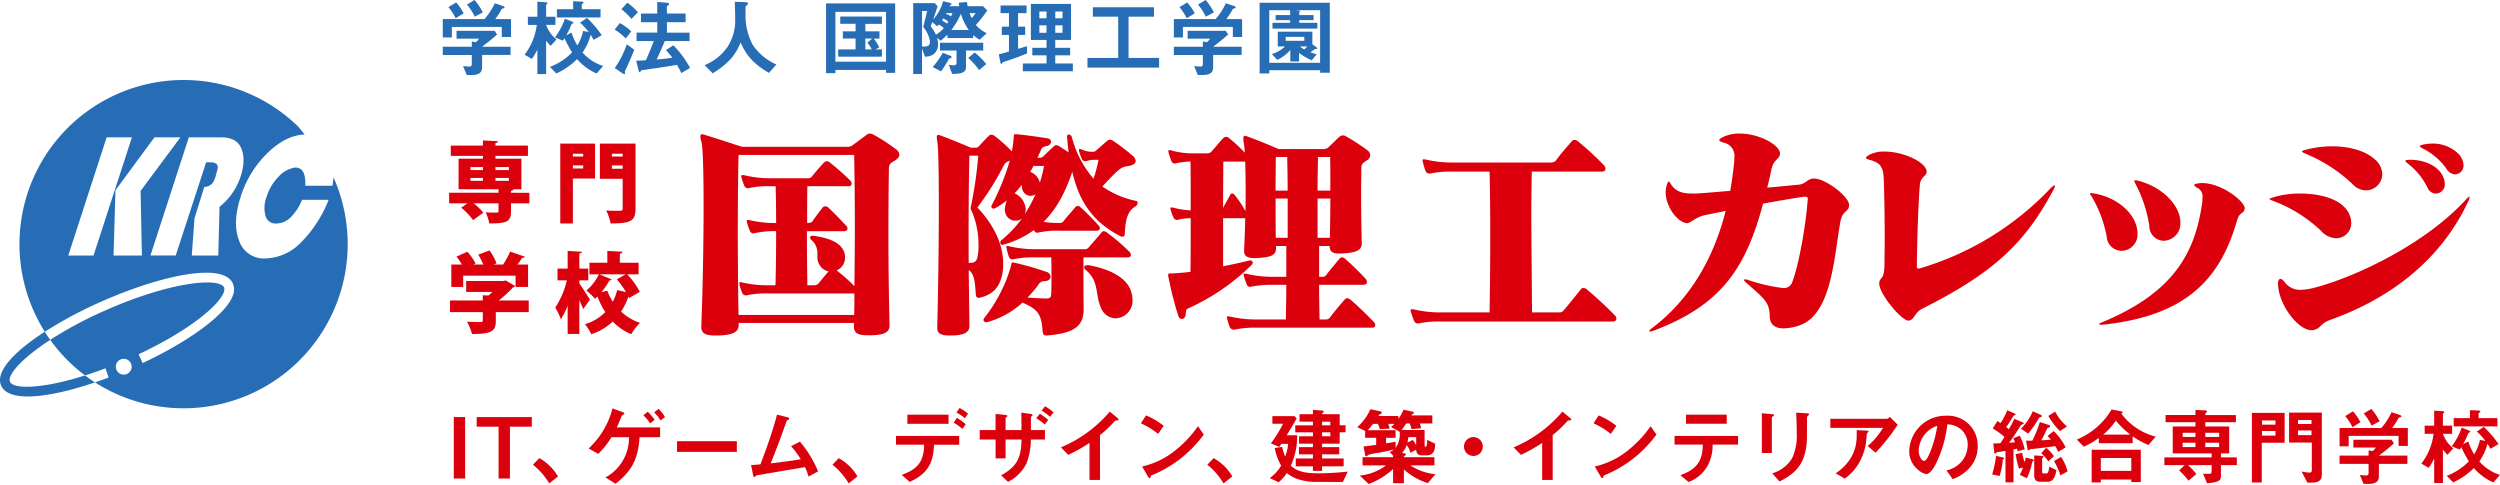
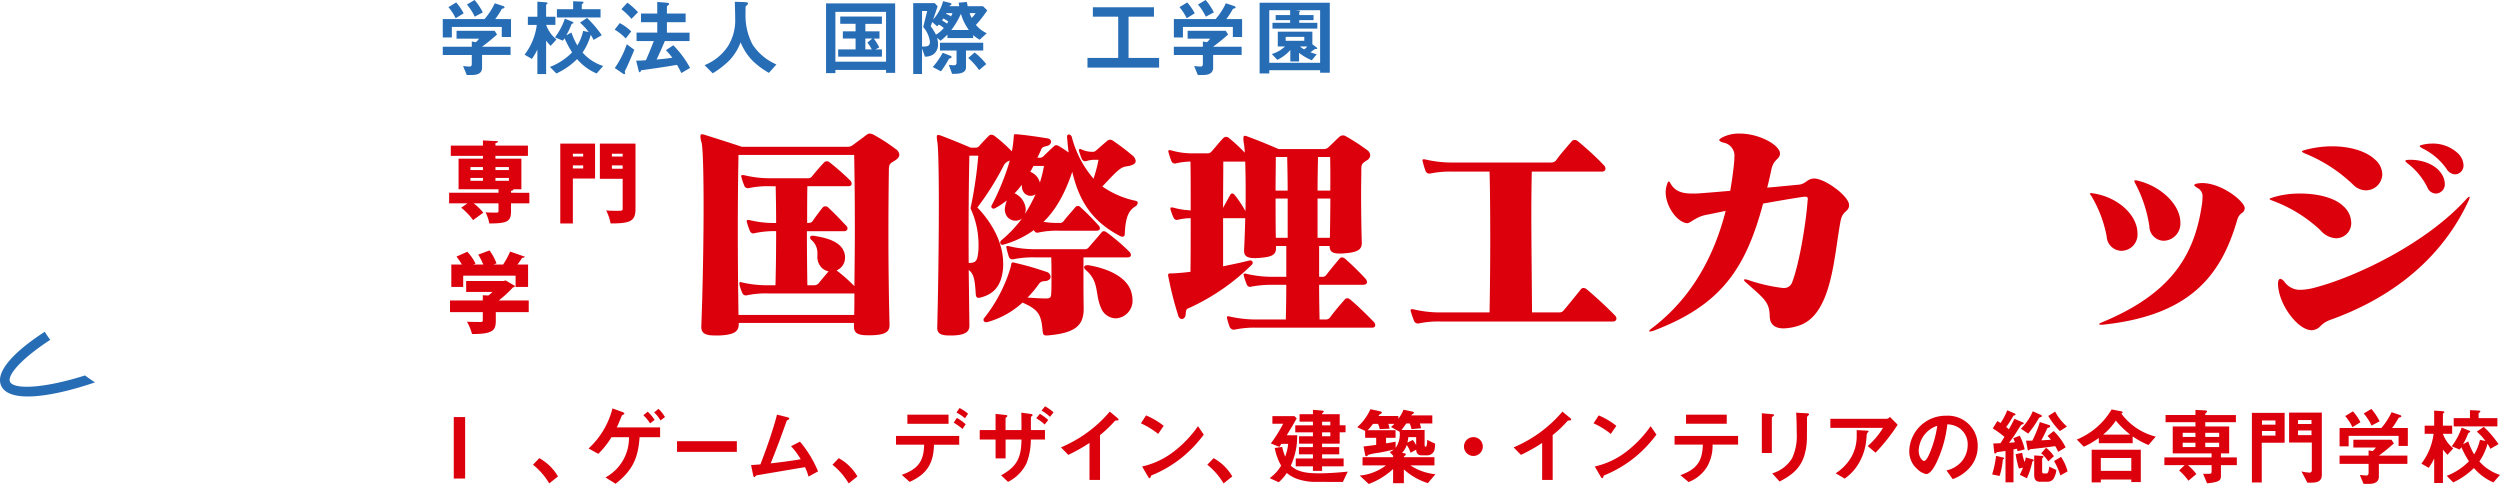
<svg xmlns="http://www.w3.org/2000/svg" width="500" height="97" viewBox="0 0 500 97">
  <defs>
    <clipPath id="clip-path">
      <rect id="長方形_3083" data-name="長方形 3083" width="500" height="97" transform="translate(240 60)" fill="none" />
    </clipPath>
  </defs>
  <g id="マスクグループ_18" data-name="マスクグループ 18" transform="translate(-240 -60)" clip-path="url(#clip-path)">
    <g id="グループ_9235" data-name="グループ 9235" transform="translate(105.762 -768.106)">
      <g id="グループ_9232" data-name="グループ 9232" transform="translate(134.238 844.11)">
        <g id="グループ_9230" data-name="グループ 9230" transform="translate(89.829 10.702)">
          <g id="グループ_9228" data-name="グループ 9228" transform="translate(50.25)">
            <path id="パス_15221" data-name="パス 15221" d="M256.342,849.35c-1.051.638-1.233.729-1.233,2.007-.045,3.331-.091,7.85-.091,12.6,0,6.251.091,13,.227,18.252v.091c0,1.506-1.186,1.917-3.513,2.008h-.867c-1.689,0-2.738-.273-2.738-1.733v-.731H225.084v.275c0,1.551-1.1,2.1-3.88,2.235h-.82c-1.689,0-2.784-.273-2.784-1.687v-.182c.273-6.982.456-16.474.456-24.049,0-6.526-.138-11.682-.411-12.686a4.18,4.18,0,0,1-.229-1.233c0-.318.138-.409.32-.409a1.785,1.785,0,0,1,.593.136c3.24,1,7.393,2.373,7.393,2.373h21.036a1.7,1.7,0,0,0,1.051-.275c.593-.457,2.007-1.46,2.875-2.144a1.073,1.073,0,0,1,.593-.229,1.855,1.855,0,0,1,.775.229,35.786,35.786,0,0,1,4.427,2.875,1.482,1.482,0,0,1,.729,1.14C257.208,848.573,256.935,848.984,256.342,849.35Zm-8.169-1.1H225.036c-.182,9.584-.182,20.216,0,31.989h23.136c.045-1.324.045-2.92.045-4.289H231.151a18.746,18.746,0,0,0-4.426.365.772.772,0,0,1-.913-.411,10.967,10.967,0,0,1-.593-1.735v-.229c0-.182.045-.273.182-.273a2.322,2.322,0,0,1,.411.091,22.049,22.049,0,0,0,5.339.547h1.278c.091-3.011.136-6.98.136-10.813a17.855,17.855,0,0,0-4.335.409c-.045,0-.136.047-.182.047a.784.784,0,0,1-.731-.5,12.734,12.734,0,0,1-.593-1.733.5.5,0,0,1-.045-.229c0-.182.091-.227.275-.227a1.568,1.568,0,0,1,.409.045,20.454,20.454,0,0,0,5.2.547c0-2.875-.045-5.339-.091-7.346h-.913a18.861,18.861,0,0,0-4.426.364.771.771,0,0,1-.913-.409,12.849,12.849,0,0,1-.593-1.735.5.5,0,0,1-.045-.229c0-.182.091-.228.273-.228a1.575,1.575,0,0,1,.411.046,21.355,21.355,0,0,0,5.293.593h7.3a.973.973,0,0,0,.867-.365c.775-.957,1.642-1.962,2.464-2.828a.766.766,0,0,1,1.049,0,48.657,48.657,0,0,1,4.153,3.649.905.905,0,0,1,.273.64c0,.273-.182.5-.684.5h-8.168c-.047,1.962-.047,4.426-.047,7.346.594,0,.913-.091,1.051-.32.593-.867,1.415-1.962,2.1-2.828a.778.778,0,0,1,1,0c1.095,1,2.373,2.326,3.651,3.695a.793.793,0,0,1,.273.547c0,.32-.273.549-.684.549h-7.439c0,3.878.045,7.848.093,10.813h1.322a1.168,1.168,0,0,0,.913-.365c.547-.684,1.278-1.551,2.009-2.417a2.584,2.584,0,0,1-1.689-1.1,2.958,2.958,0,0,1-.547-1.917v-.5a3.4,3.4,0,0,0-1.233-2.784.631.631,0,0,1-.227-.456c0-.182.136-.365.456-.365h.136c2.875.411,5.7,1.233,6.3,3.56a2.537,2.537,0,0,1,.091.822,2.728,2.728,0,0,1-1.687,2.555,32.661,32.661,0,0,1,3.558,3.149c.045-3.651.093-7.348.093-11.044C248.311,858.339,248.263,853.183,248.172,848.253Z" transform="translate(-217.416 -843.964)" fill="#dc000c" />
            <path id="パス_15222" data-name="パス 15222" d="M285.232,858.465c-1.324.822-2.007,2.053-2.146,5.613-.045.32-.182.456-.456.456a1.1,1.1,0,0,1-.593-.183c-5.429-2.875-8.077-6.89-9.446-12.776-1,2.875-2.6,6.935-5.749,9.993a17.267,17.267,0,0,0,2.966.227h.229a.935.935,0,0,0,.82-.365c.594-.822,1.644-1.916,2.373-2.829a.659.659,0,0,1,.958,0,47.943,47.943,0,0,1,3.7,3.742.729.729,0,0,1,.229.5c0,.275-.229.5-.64.5h-7.666a16.847,16.847,0,0,0-3.969.365c-.091,0-.136.045-.229.045a.411.411,0,0,1-.227-.045.726.726,0,0,1-.456-.5,19.036,19.036,0,0,1-6.115,2.92c-.045,0-.136.047-.182.047a.458.458,0,0,1-.456-.458.638.638,0,0,1,.227-.456,24.154,24.154,0,0,0,4.107-4.335,2.132,2.132,0,0,1-1.278.411,2.064,2.064,0,0,1-1.916-1.233,2.877,2.877,0,0,1-.227-1,7.1,7.1,0,0,1,.411-1.824,14.871,14.871,0,0,1-2.42,1.6.41.41,0,0,1-.227.045.421.421,0,0,1-.456-.411.274.274,0,0,1,.045-.182,49.127,49.127,0,0,0,3.651-8.99,1.972,1.972,0,0,0-1.142.822,55.675,55.675,0,0,1-5.339,8.533c3.331,3.513,5.157,7.437,5.157,11.224v.547c-.227,4.609-2.647,5.751-4.564,6.253a1.128,1.128,0,0,1-.364.046c-.365,0-.5-.229-.549-.685-.182-2.875-.364-4.106-1.415-4.882.047,3.833.093,7.575.138,11.088v.093c0,1.322-1.1,1.824-3.24,1.915H248c-1.46,0-2.418-.273-2.418-1.506V882.7c.184-7.073.32-16.837.32-24.641,0-6.069-.091-10.952-.274-12.321a6.946,6.946,0,0,1-.136-1.095c0-.32.091-.456.275-.456a1.585,1.585,0,0,1,.547.136c2.691,1,5.977,2.418,5.977,2.418h.913a.938.938,0,0,0,.867-.456c.5-.547,1.187-1.277,1.78-1.871a.789.789,0,0,1,.547-.273,1.2,1.2,0,0,1,.684.273,30.888,30.888,0,0,1,3.424,3.058,21.676,21.676,0,0,0,.364-2.738c.045-.593,0-.684.32-.684h.274c2.007.182,4.151.5,6.16.82.5.091.729.365.729.685a.946.946,0,0,1-.775.822c-.731.182-1.005.273-1.187.684-.227.547-.5,1.095-.776,1.689h.411a1.027,1.027,0,0,0,.776-.274c.593-.593,1.46-1.415,2.1-2.008a.726.726,0,0,1,.456-.229,1.206,1.206,0,0,1,.64.229c.593.364,1.231.775,1.871,1.231-.138-1-.229-2.008-.32-3.057v-.091c0-.32.182-.456.365-.456a.717.717,0,0,1,.593.547,20.74,20.74,0,0,0,4.335,8.3,28.855,28.855,0,0,0,1-3.786h-1a5.868,5.868,0,0,0-1.46.273.739.739,0,0,1-.867-.411,14.69,14.69,0,0,1-.547-1.506.8.8,0,0,1-.045-.274q0-.409.547-.136a4.873,4.873,0,0,0,1.962.456h.32c.318,0,.456-.136.729-.365.594-.5,1.278-1.14,2.1-1.824a.942.942,0,0,1,.547-.229,1.2,1.2,0,0,1,.638.229A42.3,42.3,0,0,1,284.5,848.2a1.73,1.73,0,0,1,.776,1.187c0,.5-.5.867-1.6,1.049-1.278.184-1.6.32-5.066,4.062a17.927,17.927,0,0,0,6.708,2.875.433.433,0,0,1,.365.411A.932.932,0,0,1,285.232,858.465Zm-32.993.411a84.143,84.143,0,0,0,1.553-10.541h-1.78c-.138,5.795-.184,13.643-.138,21.447,1.142.045,1.553-.32,1.735-1.095a10.25,10.25,0,0,0,.229-2.418A17.177,17.177,0,0,0,252.239,858.876Zm31.349,9.811h-8.761v2.6c0,2.327,0,5.157.045,7.439v.182c0,3.1-1.324,4.837-6.8,5.338a3.491,3.491,0,0,1-.64.045c-.638,0-.684-.227-.775-.911-.275-3.286-.822-4.244-4.017-5.658a17.319,17.319,0,0,1-7.119,3.924h-.136c-.32,0-.547-.182-.547-.456a.439.439,0,0,1,.091-.32,29.966,29.966,0,0,0,5.293-10.084c.227-.822.136-1.095.456-1.095a1.038,1.038,0,0,1,.32.046,61.273,61.273,0,0,1,6.388,1.826,1.081,1.081,0,0,1,.867,1c0,.411-.365.82-1.186.867a1.344,1.344,0,0,0-1.233.684,22.012,22.012,0,0,1-2.191,2.6c1.324.091,2.647.182,3.742.182.913,0,.958-.32,1-1.142.045-.866.045-1.915.045-2.92,0-1.413,0-2.875-.045-4.151h-3.011a20.057,20.057,0,0,0-4.564.365.719.719,0,0,1-.867-.413,14.269,14.269,0,0,1-.5-1.778.9.9,0,0,1-.045-.32c0-.091.045-.136.184-.136a1.281,1.281,0,0,1,.364.045,22.5,22.5,0,0,0,5.431.593h9.582a.964.964,0,0,0,.958-.411c.822-.958,1.689-1.916,2.509-2.92a.626.626,0,0,1,.456-.273,1.092,1.092,0,0,1,.64.273A39.968,39.968,0,0,1,284,867.546a.959.959,0,0,1,.32.64C284.319,868.458,284.136,868.688,283.588,868.688Zm-19.347-12.321a1.706,1.706,0,0,1-1.553-1.051,2.116,2.116,0,0,1-.182-.866v-.275c-.456.547-.913,1.14-1.46,1.689a3.792,3.792,0,0,1,2.235,3.1,3,3,0,0,1-.182,1.049,27.941,27.941,0,0,0,2.146-3.969A1.641,1.641,0,0,1,264.242,856.367Zm.593-5.979c-.229.411-.411.776-.64,1.187a3.116,3.116,0,0,1,1.917,2.144,25.207,25.207,0,0,0,.822-3.331Zm16.427,30.482a3.259,3.259,0,0,1-2.966-2.189c-1.186-2.784-.273-5.157-3.011-7.484a.706.706,0,0,1-.32-.547c0-.229.229-.411.638-.411h.229c4.426.775,7.8,2.6,8.579,5.429a6.055,6.055,0,0,1,.227,1.46A3.521,3.521,0,0,1,281.261,880.87Z" transform="translate(-198.214 -843.908)" fill="#dc000c" />
            <path id="パス_15223" data-name="パス 15223" d="M313.709,882.644H290.847a19.278,19.278,0,0,0-4.473.365.954.954,0,0,1-1.049-.411,11.133,11.133,0,0,1-.547-1.733.9.9,0,0,1-.045-.32c0-.136.045-.182.182-.182a1.139,1.139,0,0,1,.365.045,23.753,23.753,0,0,0,5.568.593h5.659c.045-2.191.091-4.564.091-6.937h-2.464a22.7,22.7,0,0,0-4.518.365.689.689,0,0,1-.913-.411,12.837,12.837,0,0,1-.593-1.735c-.091-.364-.045-.455.136-.455a1.406,1.406,0,0,1,.411.046,22.594,22.594,0,0,0,5.431.593H296.6v-6.161h-2.053v.411c0,1.369-.867,1.778-3.24,1.962a8.46,8.46,0,0,1-1.049.046c-1.324,0-2.1-.32-2.1-1.415v-.182c.091-1.871.184-4.108.229-6.389h-4.427v9.628c1.735-.364,3.56-.729,5.34-1.186h.091a.5.5,0,0,1,.5.456.631.631,0,0,1-.229.456,43.423,43.423,0,0,1-12.73,8.715c-.32.136-.411.411-.456,1.142-.045.638-.411.958-.776.958a.808.808,0,0,1-.684-.595,67.023,67.023,0,0,1-1.962-7.666,3.84,3.84,0,0,1-.093-.5c0-.318.184-.365.456-.365h.411c.958-.045,2.282-.136,3.606-.318.046-3.606.046-7.211.046-10.724a11.138,11.138,0,0,0-2.556.32.716.716,0,0,1-.866-.411,10.721,10.721,0,0,1-.594-1.6.687.687,0,0,1-.045-.274c0-.136.091-.182.229-.182a1.586,1.586,0,0,1,.411.045,13.088,13.088,0,0,0,2.92.5,2.048,2.048,0,0,0,.5.045v-2.966c0-2.373,0-4.655-.046-6.8a13.851,13.851,0,0,0-2.922.365.716.716,0,0,1-.866-.411,13.361,13.361,0,0,1-.593-1.78c-.093-.364-.047-.456.136-.456a1.375,1.375,0,0,1,.411.047,15.077,15.077,0,0,0,4.2.593h2.967a1.091,1.091,0,0,0,.958-.456c.684-.731,1.46-1.78,2.282-2.6a.8.8,0,0,1,1.14,0,30.735,30.735,0,0,1,3.149,2.922,13.69,13.69,0,0,0-.184-1.871,4.716,4.716,0,0,1-.091-1.005c0-.364.091-.5.274-.5a1.692,1.692,0,0,1,.409.091c3.058,1.1,6.344,2.556,6.344,2.556h8.99a1.305,1.305,0,0,0,1-.365c1-.913,1.506-1.506,2.327-2.191a1.026,1.026,0,0,1,1.14,0,40.471,40.471,0,0,1,4.289,2.784,1.332,1.332,0,0,1,.594,1.051,1.212,1.212,0,0,1-.64.958c-.822.547-1.14.729-1.14,1.642,0,1.415-.045,3.149-.045,5.02,0,3.193.045,6.8.136,9.855v.093c0,1.369-1.049,1.826-3.422,2.008a8.139,8.139,0,0,1-1,.045c-1.415,0-2.009-.365-2.009-1.506h-2.1v6.161h.547a.931.931,0,0,0,.913-.411c.684-.913,1.689-2.1,2.6-3.195a.634.634,0,0,1,.5-.273,1.081,1.081,0,0,1,.593.227,56.55,56.55,0,0,1,4.151,4.062,1.133,1.133,0,0,1,.275.638c0,.273-.227.547-.776.547h-8.806c0,2.373.046,4.7.091,6.937h1.14a1.061,1.061,0,0,0,.96-.411c.82-1.14,1.869-2.373,2.92-3.56a.629.629,0,0,1,.5-.273.986.986,0,0,1,.638.273c1.415,1.187,3.057,2.784,4.7,4.473a.9.9,0,0,1,.275.638C314.394,882.417,314.211,882.644,313.709,882.644Zm-25.325-33.22H284c0,2.875-.047,6.024-.047,9.264.411-.776.958-1.734,1.46-2.647.138-.318.549-.318.822,0a22.909,22.909,0,0,1,2.191,3.286c.046-1.369.046-2.738.046-4.108C288.475,853.075,288.429,851.068,288.384,849.424Zm8.4-.913H294.5c0,2.054-.046,4.335-.046,6.708h2.418C296.871,852.892,296.824,850.611,296.779,848.511Zm.093,8.306h-2.418c0,2.6,0,5.293.046,7.848h2.373Zm8.533-3.606c0-1.642,0-3.195-.045-4.7h-2.42c-.045,2.146-.091,4.38-.091,6.708H305.4Zm-2.556,3.606v7.848h2.464c.047-2.509.093-5.2.093-7.848Z" transform="translate(-179.42 -843.811)" fill="#dc000c" />
            <path id="パス_15224" data-name="パス 15224" d="M342.192,881.047H307.92a19.287,19.287,0,0,0-4.471.364.826.826,0,0,1-.958-.409,16.4,16.4,0,0,1-.685-1.964.494.494,0,0,1-.045-.227c0-.182.091-.229.275-.229a1.531,1.531,0,0,1,.411.047,22.581,22.581,0,0,0,5.429.593h9.675c.091-5.248.136-10.177.136-14.557,0-5.568-.045-10.221-.136-13.6h-7.3a19.278,19.278,0,0,0-4.471.364.889.889,0,0,1-1-.411,16.747,16.747,0,0,1-.594-1.962.675.675,0,0,1-.045-.273c0-.138.093-.184.229-.184a1.584,1.584,0,0,1,.411.045,22.492,22.492,0,0,0,5.429.595h19.668a1.249,1.249,0,0,0,.958-.411c.867-1.233,2.053-2.557,3.193-3.878a.732.732,0,0,1,.5-.229,1.087,1.087,0,0,1,.64.229,58.524,58.524,0,0,1,5.248,4.837,1.066,1.066,0,0,1,.32.684c0,.32-.229.594-.731.594h-14.01c-.045,2.28-.091,5.064-.091,8.3,0,5.522.091,12.275.136,19.85h5.386a1.059,1.059,0,0,0,.958-.411c1-1.186,2.373-2.875,3.422-4.2a.651.651,0,0,1,.547-.273,1.091,1.091,0,0,1,.64.273c1.642,1.369,4.015,3.56,5.613,5.2a.963.963,0,0,1,.318.638C342.921,880.773,342.693,881.047,342.192,881.047Z" transform="translate(-159.717 -843.445)" fill="#dc000c" />
            <path id="パス_15225" data-name="パス 15225" d="M368.34,861.58c-1.322,7.071-1.687,18.845-8.488,20.854a10.343,10.343,0,0,1-2.875.5c-1.642,0-2.737-.685-2.782-2.418-.047-2.875-1.1-3.515-4.793-6.8-.411-.366-.455-.593-.136-.593a2.37,2.37,0,0,1,.5.091,34.232,34.232,0,0,0,6.708,1.6c.138,0,.32.047.456.047a1.712,1.712,0,0,0,1.735-1.1c1.415-3.649,2.738-11.544,3.1-16.245,0-.182.047-.32.047-.411,0-.411-.138-.5-.5-.5a3.282,3.282,0,0,0-.594.046c-1.871.274-4.791.776-7.848,1.324-3.469,12.959-8.351,20.261-21.767,25.371a3.976,3.976,0,0,1-.867.229c-.091,0-.136-.046-.136-.091,0-.091.136-.32.547-.593,8.077-6.115,12.5-14.648,14.739-23.456-1.506.32-2.875.593-4.017.822-2.007.409-3.1,1.688-3.695,1.642-2.007-.182-4.289-3.377-4.289-6.206a4.846,4.846,0,0,1,.227-1.415c.274-.867.411-.958.776-.273.867,1.506,2.282,1.962,4.289,1.962.456,0,.958,0,1.506-.045,1.962-.138,4.015-.32,6.115-.5.318-1.869.593-3.74.776-5.657a7.721,7.721,0,0,0,.044-.958,2.656,2.656,0,0,0-2.144-3.013c-.547-.182-.867-.318-.867-.5s.229-.365.776-.638a7.39,7.39,0,0,1,3.331-.685c3.924,0,8.031,2.327,8.031,3.971v.136c-.136,1.142-1.278.958-1.735,3.149q-.341,1.71-.82,3.558c2.189-.182,4.333-.411,6.342-.593,1.369-.136,1.642-1.187,3.011-1.231,2.145-.047,7.028,3.513,7.028,5.337v.138C369.893,859.754,368.751,859.3,368.34,861.58Z" transform="translate(-140.33 -843.964)" fill="#dc000c" />
-             <path id="パス_15226" data-name="パス 15226" d="M393.259,853.907c-5.613,10.4-11.592,16.292-26.193,23.638-1.6.822-1.46,2.191-2.693,2.373h-.046c-1.415,0-5.84-5.339-5.84-7.439v-.136c.137-1.14,1-.547,1.049-3.468,0-1.551.045-3.286.045-5.2,0-3.742-.045-7.94-.184-12-.091-2.557-.729-3.331-2.737-3.88-.549-.136-.822-.273-.822-.455,0-.138.229-.32.593-.549a6.292,6.292,0,0,1,3.149-.684c3.833,0,8.4,2.191,8.4,4.062v.045c-.047.82-1.233.913-1.369,2.6-.32,3.7-.549,11.272-.595,16.154,0,.411.093.547.32.547a2.315,2.315,0,0,0,.411-.091,58.991,58.991,0,0,0,25.874-15.834c.455-.456.775-.731.913-.731C393.715,852.858,393.624,853.224,393.259,853.907Z" transform="translate(-122.722 -842.499)" fill="#dc000c" />
            <path id="パス_15227" data-name="パス 15227" d="M388.744,863.62a3.007,3.007,0,0,1-2.967-2.875,24.526,24.526,0,0,0-3.057-8.077c-.182-.229-.274-.365-.274-.456s.093-.136.229-.136c.091,0,.227.046.365.046,4.06.593,7.482,3.147,8.533,6.068a5.486,5.486,0,0,1,.365,1.964A3.245,3.245,0,0,1,388.744,863.62Zm23.134-6.16c-3.239,11.226-9.537,19.119-26.922,20.945h-.32c-.227,0-.366-.046-.366-.136,0-.046.138-.182.5-.32,13.826-5.7,18.436-13.279,19.987-23.136a10.453,10.453,0,0,0,.184-1.826,1.879,1.879,0,0,0-1.049-1.962c-.365-.227-.594-.411-.594-.547s.229-.273.64-.318a5.98,5.98,0,0,1,.913-.093c3.969,0,8.533,3.7,8.533,5.02v.091C413.2,856.319,412.382,855.77,411.879,857.459Zm-14.692,4.153a2.94,2.94,0,0,1-2.875-2.92,26.484,26.484,0,0,0-2.786-8.488,1.954,1.954,0,0,1-.227-.547c0-.093.045-.138.182-.138a1.693,1.693,0,0,1,.594.091c4.471,1.1,8.213,4.564,8.441,8.077v.274A3.43,3.43,0,0,1,397.187,861.612Z" transform="translate(-104.521 -840.164)" fill="#dc000c" />
            <path id="パス_15228" data-name="パス 15228" d="M417.093,864.094a4.372,4.372,0,0,1-3.148-1.6,28.183,28.183,0,0,0-9.63-5.931c-.365-.138-.547-.229-.547-.32s.275-.182.822-.366a18.315,18.315,0,0,1,5.293-.729c3.558,0,7.028.867,8.715,2.6a4.5,4.5,0,0,1,1.506,3.24A3.029,3.029,0,0,1,417.093,864.094Zm26.422-7.393c-6.069,12.959-17.2,19.987-27.516,23.683-2.191.775-1.917,1.734-3.422,2.053a1.275,1.275,0,0,1-.411.045c-2.693,0-6.571-5.064-6.708-9.172v-.184c0-.593.227-.911.456-.911s.547.227.866.638a3.8,3.8,0,0,0,3.24,1.551,12.088,12.088,0,0,0,3.013-.5c8.077-2.144,21.949-8.715,29.98-17.523.365-.411.593-.593.729-.593.046,0,.046.046.046.091A2.686,2.686,0,0,1,443.515,856.7Zm-20.443-2.191a3.665,3.665,0,0,1-2.647-1.186,30.259,30.259,0,0,0-9.628-6.206c-.365-.184-.547-.275-.547-.366,0-.136.273-.227.776-.365a21.244,21.244,0,0,1,5.248-.684c3.649,0,6.844,1,8.577,2.646a3.993,3.993,0,0,1,1.462,2.922A3.282,3.282,0,0,1,423.072,854.51Zm13.963.64a1.855,1.855,0,0,1-1.687-1.187,13.654,13.654,0,0,0-3.971-4.837c-.273-.227-.455-.411-.455-.5,0-.136.227-.184.684-.227h.32c2.464,0,5.064.957,6.251,2.828a3.79,3.79,0,0,1,.638,1.964A1.83,1.83,0,0,1,437.035,855.15Zm3.833-3.833a2.157,2.157,0,0,1-1.733-1.142,12.752,12.752,0,0,0-4.7-4.015c-.411-.229-.638-.365-.638-.5,0-.093.227-.184.593-.275a8.347,8.347,0,0,1,1.826-.227,7.372,7.372,0,0,1,5.293,2.008,3.533,3.533,0,0,1,1.049,2.282A1.762,1.762,0,0,1,440.868,851.317Z" transform="translate(-89.934 -843.148)" fill="#dc000c" />
          </g>
          <g id="グループ_9229" data-name="グループ 9229" transform="translate(0 1.383)">
            <path id="パス_15229" data-name="パス 15229" d="M203.619,855.252v2.115h-3.67v1.642c0,2.044-.874,2.376-4.333,2.376a8.813,8.813,0,0,0-.751-2.22c.785.054,1.922.054,2.2.054.28-.019.384-.071.384-.3v-1.554h-4.963a10.941,10.941,0,0,1,1.923,1.869l-2.044,1.485a12.537,12.537,0,0,0-2.376-2.481l1.258-.874h-3.67v-2.115h9.872v-.7h-7.986v-6.117h4.875v-.557h-6.43v-2.063h6.43v-1.031l3.023.157c-.017.194-.157.315-.524.386v.488h6.5v2.063h-6.5v.557h5.19v6.117h-1.573c-.035.158-.175.279-.507.332v.367Zm-11.779-5.137v.593h2.5v-.593Zm0,2.166v.578h2.5v-.578Zm7.69-2.166h-2.691v.593h2.691Zm0,2.743v-.578h-2.691v.578Z" transform="translate(-187.578 -844.785)" fill="#dc000c" />
            <path id="パス_15230" data-name="パス 15230" d="M207.731,845.158v6.991h-4.438v8.981h-2.518V845.158Zm-2.376,2.028h-2.061v.559h2.061Zm-2.061,2.954h2.061v-.613h-2.061Zm12.528-4.982v13c0,2.5-.96,2.971-4.98,2.971a9.774,9.774,0,0,0-.891-2.6c.751.071,1.661.071,2.255.071.891,0,1.048,0,1.048-.472V852.2h-4.561v-7.043Zm-2.568,2.028H211.1v.559h2.149Zm-2.149,3.006h2.149v-.665H211.1Z" transform="translate(-178.549 -844.53)" fill="#dc000c" />
            <path id="パス_15231" data-name="パス 15231" d="M203.426,867.859v2.324h-6.586v1.746c0,1.975-.682,2.639-4.754,2.639a10.284,10.284,0,0,0-1.014-2.464c.98.052,2.359.052,2.71.052s.455-.069.455-.313v-1.66h-6.554v-2.324h6.554V866.81l1.135.052c.28-.226.542-.472.8-.716h-5.259v-2.184h7.479l.4-.123,1.922,1.137a.75.75,0,0,1-.455.279,22,22,0,0,1-2.831,2.6ZM190.32,862.9v2.253h-2.376v-4.49h2.1a12.456,12.456,0,0,0-1.066-1.59l2.167-.962a10.106,10.106,0,0,1,1.642,2.359l-.419.192h1.975a15.08,15.08,0,0,0-1.014-1.975l2.253-.839a10.509,10.509,0,0,1,1.4,2.587l-.594.227h1.922a17.939,17.939,0,0,0,1.4-2.587l2.954,1.031a.574.574,0,0,1-.559.211,11.036,11.036,0,0,1-.945,1.346h2.134v4.49h-2.5V862.9Z" transform="translate(-187.508 -835.85)" fill="#dc000c" />
-             <path id="パス_15232" data-name="パス 15232" d="M205,864.409c.49.647,1.836,2.762,2.132,3.25l-1.362,1.871c-.192-.507-.472-1.153-.77-1.8v6.78h-2.341v-5.679a12.368,12.368,0,0,1-1.362,2.725,12.985,12.985,0,0,0-1.118-2.324,16.513,16.513,0,0,0,2.324-5.451h-1.871v-2.341h2.028v-3.531l2.848.158c-.017.175-.157.3-.507.349v3.025h1.783v2.341H205Zm9.577-1.817a14.783,14.783,0,0,1,2.516,3.5l-2.149,1.24c-.035-.086-.071-.192-.123-.3a13.351,13.351,0,0,1-1.485,3.006,10.513,10.513,0,0,0,3.809,2.253,10.7,10.7,0,0,0-1.765,2.272,11.062,11.062,0,0,1-3.7-2.535,11.445,11.445,0,0,1-4.281,2.535,11.41,11.41,0,0,0-1.275-2.009,9.5,9.5,0,0,0,4.07-2.412,16.305,16.305,0,0,1-1.573-3.111l-.488.436a12.028,12.028,0,0,0-1.73-1.642,9.6,9.6,0,0,0,2.5-3.233h-1.886v-2.324h3.582v-2.359l3.023.158c-.017.192-.157.315-.524.384v1.817h3.757v2.324Zm-3.111,1.014a.439.439,0,0,1-.455.192,13.836,13.836,0,0,1-1.608,2.376l1.189-.313a11.248,11.248,0,0,0,1.1,2.2,10.107,10.107,0,0,0,.872-2.324l1.765.384a19.66,19.66,0,0,0-1.834-2.533l1.765-1h-5.226Z" transform="translate(-178.961 -835.808)" fill="#dc000c" />
          </g>
        </g>
        <g id="グループ_9231" data-name="グループ 9231">
          <path id="パス_15233" data-name="パス 15233" d="M136.24,877.506a.917.917,0,0,1-.076-.379c0-1.507,2.85-4.569,8.116-8-.381-.531-.746-1.069-1.093-1.622-6.021,3.9-9.961,7.966-8.72,10.78v0c1.526,3.461,9.727,2.423,18.773-.657q-1.023-.659-1.994-1.389C142.71,878.946,136.916,879.039,136.24,877.506Z" transform="translate(-134.238 -817.157)" fill="#276db6" />
-           <path id="パス_15234" data-name="パス 15234" d="M199.355,857.053c-.047.554-.109,1.12-.189,1.694h-5.451c.108-2.242-.433-3.636-1.994-3.636a5.582,5.582,0,0,0-3.4,1.893,9.745,9.745,0,0,0-2.339,3.964,6,6,0,0,0-.214,3.835,2.084,2.084,0,0,0,2.124,1.514,4.255,4.255,0,0,0,2.991-1.332,10.322,10.322,0,0,0,2.188-3.414h5.313a24.909,24.909,0,0,1-5.615,8.607,10.243,10.243,0,0,1-7.068,3.116,5.175,5.175,0,0,1-5.206-3.54q-1.407-3.542.3-8.786a21,21,0,0,1,5.492-8.882c2.418-2.306,4.85-3.491,7.3-3.582l-1.224-1.516a32.83,32.83,0,0,0-50.742,40.969,83.981,83.981,0,0,1,11.5-6.118c11.512-5.072,24.182-7.913,26.115-3.525a3.218,3.218,0,0,1-.054,2.523c-1.43,3.683-8.54,8.936-17.994,13.383l-.8-1.76c9.817-4.619,15.937-9.6,16.992-12.324a1.388,1.388,0,0,0,.089-1.041c-.882-2-10.5-1.24-23.564,4.515A79.066,79.066,0,0,0,142.7,889.58a33.02,33.02,0,0,0,6.965,7.114q1.955-.619,4.091-1.425l.625,1.836c-.911.345-1.82.67-2.721.978a32.836,32.836,0,0,0,47.693-41.029ZM157.41,896.532a1.581,1.581,0,1,1,1.581-1.581A1.581,1.581,0,0,1,157.41,896.532Zm-6.043-23.827h-5.052l7.674-23.629h5.054Zm4,0,.391-13.052,7.792-10.578h5.192L160.78,859.79l.261,12.915Zm21.2-9.746-.254,9.746h-5.3l.552-7.464,1.95-6.245c2.08-.109,2.169-2,2.575-3.249q.546-1.68-1.3-1.679h-.9l-6.085,18.636h-5.054l7.674-23.629h6.487q2.961,0,3.929,2.043,1.076,2.284-.066,5.8A12.649,12.649,0,0,1,176.57,862.959Z" transform="translate(-132.661 -837.609)" fill="#276db6" />
        </g>
      </g>
      <g id="グループ_9233" data-name="グループ 9233" transform="translate(222.791 828.106)">
        <path id="パス_15235" data-name="パス 15235" d="M200.47,831.927v3.585h-1.851v-2.019h-9.982v2.1H186.82v-3.67h8.348a13.388,13.388,0,0,0,2.053-3.164l1.667.556c.118.035.286.152.286.286,0,.084-.086.135-.3.2-.185.05-.253.084-.3.185a14.209,14.209,0,0,1-1.263,1.935Zm-2.794,3.08a37.2,37.2,0,0,1-3,2.44h5.706v1.65H194.68v2.543c0,1.194-1.01,1.463-2,1.463h-1.061l-.741-1.785c.421.035.96.1,1.347.1.286,0,.4-.254.4-.505V839.1H186.82v-1.65h5.807v-1.043l.808.135a3.241,3.241,0,0,0,.638-.707h-4.495v-1.564H197.2Zm-8.18-6.413a10.181,10.181,0,0,1,1.5,2.172l-1.6.992a10.072,10.072,0,0,0-1.448-2.221Zm3.686-.488a12.255,12.255,0,0,1,1.649,2.476l-1.615.859a10.919,10.919,0,0,0-1.566-2.425Z" transform="translate(-186.82 -828.106)" fill="#276db6" />
        <path id="パス_15236" data-name="パス 15236" d="M201.753,837.177a13.424,13.424,0,0,1-.908-1.044v6.681h-1.751v-4.9a11.425,11.425,0,0,1-1.095,1.87l-1.463-.84a12.306,12.306,0,0,0,2.44-5.96h-1.783v-1.632h1.9v-3.013l1.65.116c.185.019.387.067.387.17s-.086.167-.153.217-.133.12-.133.168v2.341H202.7v1.632h-1.851a6.535,6.535,0,0,0,2.07,2.912Zm9.19,5.52a10.524,10.524,0,0,1-3.905-2.878A14.425,14.425,0,0,1,202.9,842.7l-1.3-1.313a12.261,12.261,0,0,0,4.444-2.912,19.889,19.889,0,0,1-1.516-2.826,5.191,5.191,0,0,1-.337.487l-1.581-.657a13.744,13.744,0,0,0,1.986-3.737l1.381.556c.168.067.337.152.337.27,0,.067-.084.118-.135.136-.219.066-.236.083-.354.386-.034.084-.152.37-.185.455a14.686,14.686,0,0,1-.775,1.532l1.044-.573a13.939,13.939,0,0,0,1.177,2.592,9.266,9.266,0,0,0,1.162-2.914l1.111.236a12.334,12.334,0,0,0-1.733-1.885l1.4-.943a21.365,21.365,0,0,1,2.945,3.451l-1.634.943a9.97,9.97,0,0,0-.571-1.01,11.637,11.637,0,0,1-1.634,3.535,9.264,9.264,0,0,0,4.124,2.693Zm-3-14.374c.152,0,.387.017.387.2,0,.067-.067.135-.168.2-.152.1-.185.151-.185.2v.926h3.754v1.65H203v-1.65h3.249v-1.6Z" transform="translate(-180.173 -828.003)" fill="#276db6" />
        <path id="パス_15237" data-name="パス 15237" d="M208.261,832.561a10.128,10.128,0,0,1,2.289,1.667l-1.095,1.413a10.638,10.638,0,0,0-2.221-1.767Zm1.4,4.241,1.5,1.1c-.354.908-1.347,3.213-1.684,3.872a1.467,1.467,0,0,0-.217.52.723.723,0,0,0,.034.151.989.989,0,0,1,.032.152.17.17,0,0,1-.152.185.78.78,0,0,1-.387-.185l-1.531-1.043A18.541,18.541,0,0,0,209.657,836.8Zm.118-8.313a13.207,13.207,0,0,1,2.12,1.9l-1.3,1.33a14.619,14.619,0,0,0-2.019-1.937Zm10.79,14.07c-.269-.556-.556-1.111-.859-1.632-.269.032-1.935.318-3.619.571-1.733.253-3.434.489-3.518.505s-.1.1-.135.2c-.051.135-.084.2-.185.2-.135,0-.2-.236-.236-.354l-.487-1.969c.64,0,1.3-.034,1.952-.084.556-1.263,1.078-2.541,1.581-3.838h-3.449v-1.684h4.141v-2.086H212.5v-1.733h3.25v-2.322l1.767.152c.219.017.606.049.606.268,0,.1-.052.135-.2.253-.185.151-.237.187-.237.253v1.4h3.739v1.733h-3.739v2.086h4.529v1.684h-4.948c-.522,1.246-1.061,2.474-1.65,3.686,1.044-.084,2.1-.2,3.148-.354a15.619,15.619,0,0,0-1.278-1.516l1.48-.977a20.09,20.09,0,0,1,3.35,4.529Z" transform="translate(-172.855 -827.948)" fill="#276db6" />
        <path id="パス_15238" data-name="パス 15238" d="M219.541,842.624l-1.632-1.632a10.144,10.144,0,0,0,4.678-3.788,9.754,9.754,0,0,0,1.447-5.554c0-1.111-.049-2.221-.067-3.335l1.549.052c.808.032,1.095.083,1.095.27a.549.549,0,0,1-.236.37c-.253.184-.269.268-.269.655v.994a12.431,12.431,0,0,0,1.43,6.261,10.949,10.949,0,0,0,4.747,3.939l-1.5,1.682a16.217,16.217,0,0,1-3.2-2.358,11.351,11.351,0,0,1-2.457-3.752,10.962,10.962,0,0,1-2.188,3.552A18,18,0,0,1,219.541,842.624Z" transform="translate(-165.552 -827.962)" fill="#276db6" />
        <path id="パス_15239" data-name="パス 15239" d="M232.338,828.507h13.82v13.9h-1.819v-.59H234.207v.64h-1.869Zm12,11.664v-9.965H234.207v9.965Zm-.824-2.457v1.447h-8.752v-1.447h3.484v-2.171H235.7v-1.45h2.543v-1.5h-3.065v-1.448h8.333V832.6H240.2v1.5h2.828v1.45h-1.145a9.56,9.56,0,0,1,1.095,1.765l-.758.406Zm-2.036,0a7.322,7.322,0,0,0-.876-1.364l.977-.807H240.2v2.171Z" transform="translate(-155.682 -827.832)" fill="#276db6" />
        <path id="パス_15240" data-name="パス 15240" d="M257.5,830.082a22.5,22.5,0,0,1-2.272,2.912,6.43,6.43,0,0,0,2.171,1.667l-1.415,1.295a7.267,7.267,0,0,1-1.3-.926v.589h-5.15v-.691a13.411,13.411,0,0,1-1.364,1.229l-.707-.589a4.584,4.584,0,0,1,.185,1.263,2.387,2.387,0,0,1-.975,2.087,2.964,2.964,0,0,1-1.634.421l-.589-1.634v5.1H242.69V828.635h4.293l.588.638c-.286.876-.588,1.751-.891,2.625a8.734,8.734,0,0,0,1.986-3.653l1.162.286c.2.051.52.118.52.3,0,.1-.049.135-.369.318l-.034.1H251.9c-.051-.237-.084-.473-.118-.707l1.649-.135c.034.286.1.556.152.842h3.065Zm-13.045,7.238c.943.017,1.583-.017,1.583-.943a5.625,5.625,0,0,0-1.347-2.964l.792-3.2h-1.027Zm2.038-4.9c-.1.286-.2.554-.3.84a10.819,10.819,0,0,1,1.044,1.684,6.009,6.009,0,0,0,1.564-1.33,4.526,4.526,0,0,0-.992-.69c-.1.118-.2.236-.32.354Zm.1,9a15.083,15.083,0,0,0,2-2.861l1.531.606c.17.066.237.152.237.269,0,.083-.067.168-.237.217-.217.069-.268.086-.354.238a19.745,19.745,0,0,1-1.531,2.39Zm6.649.084c0,1.347-1.836,1.263-2.777,1.28l-.658-1.817a4.856,4.856,0,0,0,.994.1c.354,0,.556-.118.556-.5v-2.457h-3.316v-1.549h8.651v1.549h-3.449Zm-4.512-9.812c-.084.133-.185.268-.286.4a10.3,10.3,0,0,1,1.01.64l.253-.4A7.325,7.325,0,0,0,248.732,831.7Zm.522-.926a7.174,7.174,0,0,1,1.01.522c.1-.219.2-.438.285-.657h-1.228Zm4.561,3.249a10.6,10.6,0,0,1-1.581-3.249,16.212,16.212,0,0,1-1.92,3.249Zm1.162,4.493a13.186,13.186,0,0,1,2.322,2.324l-1.43,1.194a14.214,14.214,0,0,0-2.171-2.424Zm-1.01-7.877a9.873,9.873,0,0,0,.4.975,4.882,4.882,0,0,0,.808-.975Z" transform="translate(-148.6 -828.01)" fill="#276db6" />
-         <path id="パス_15241" data-name="パス 15241" d="M254.889,838.088V834.77h-1.431v-1.65h1.431v-2.708h-1.682v-1.533h5.2v1.533h-1.7v2.708h1.43v1.65h-1.43v2.777c.6-.152,1.194-.337,1.783-.537l.017,1.463c-1.078.438-2.289.909-3.383,1.263-1.381.438-1.5.487-1.634.706-.049.086-.1.135-.15.135-.067,0-.118-.067-.17-.318l-.318-1.617C253.543,838.49,254.215,838.307,254.889,838.088Zm4.377-9.512h8.028v7.2h-3.148v1.565h2.979v1.516h-2.979v1.617h3.518v1.565h-10v-1.565H262.4v-1.617h-2.844v-1.516H262.4v-1.565h-3.131Zm3.131,2.861v-1.346h-1.431v1.346Zm0,2.913v-1.5h-1.431v1.5Zm3.2-2.913v-1.346h-1.447v1.346Zm0,2.913v-1.5h-1.447v1.5Z" transform="translate(-141.648 -827.785)" fill="#276db6" />
        <path id="パス_15242" data-name="パス 15242" d="M263.386,841.034V839.1h6.144v-8.245h-5.067v-1.886h12.221v1.886H271.6V839.1h6.11v1.937Z" transform="translate(-134.442 -827.518)" fill="#276db6" />
        <path id="パス_15243" data-name="パス 15243" d="M287.294,831.927v3.585h-1.852v-2.019H275.46v2.1h-1.817v-3.67h8.348a13.34,13.34,0,0,0,2.053-3.164l1.667.556c.118.035.286.152.286.286,0,.084-.084.135-.3.2-.185.05-.253.084-.3.185a14.346,14.346,0,0,1-1.261,1.935Zm-2.8,3.08a37.2,37.2,0,0,1-3,2.44h5.706v1.65H281.5v2.543c0,1.194-1.01,1.463-2,1.463h-1.061l-.741-1.785c.421.035.96.1,1.347.1.286,0,.4-.254.4-.505V839.1h-5.807v-1.65h5.807v-1.043l.808.135a3.245,3.245,0,0,0,.64-.707H276.4v-1.564h7.626Zm-8.18-6.413a10.19,10.19,0,0,1,1.5,2.172l-1.6.992a10.125,10.125,0,0,0-1.447-2.221Zm3.686-.488a12.186,12.186,0,0,1,1.649,2.476l-1.615.859a10.86,10.86,0,0,0-1.566-2.425Z" transform="translate(-127.425 -828.106)" fill="#276db6" />
        <path id="パス_15244" data-name="パス 15244" d="M297.864,828.427v14h-1.935v-.505H285.762v.657h-1.935V828.427Zm-1.935,1.5h-4.948l.722.084c.135.017.219.051.219.1a.2.2,0,0,1-.1.151c-.067.034-.067.068-.067.1v.539h2.861v1.009h-2.861v.539h3.619v1.162H286.4v-1.162h3.535v-.539h-2.895V830.9h2.895v-.977h-4.175v10.521h10.167Zm-4.209,10.249h-1.75v-2.289a8.049,8.049,0,0,1-2.592,1.97l-1.111-1.162a6.7,6.7,0,0,0,2.642-1.514h-1.447v-2.964h6.917v2.524l.775.573c.135.1.2.17.2.254s-.135.118-.269.118h-.135a.233.233,0,0,0-.118.049c-.268.185-.539.4-.84.606a12.016,12.016,0,0,0,1.261.4l-.994,1.2a10.949,10.949,0,0,1-2.541-1.482Zm-2.676-4.914v.791h3.72v-.791Zm2.861,1.92a3.662,3.662,0,0,0,.825.573,2.051,2.051,0,0,0,.623-.573Z" transform="translate(-120.459 -827.886)" fill="#276db6" />
      </g>
      <g id="グループ_9234" data-name="グループ 9234" transform="translate(224.993 909.368)">
        <path id="パス_15245" data-name="パス 15245" d="M190.4,889.926h-2.272V877.639H190.4Z" transform="translate(-188.128 -875.483)" fill="#dc000c" />
-         <path id="パス_15246" data-name="パス 15246" d="M197.5,879.557v10.369h-2.273V879.557h-4.375v-1.918h11.026v1.918Z" transform="translate(-186.268 -875.483)" fill="#dc000c" />
        <path id="パス_15247" data-name="パス 15247" d="M200.785,887.567a13.748,13.748,0,0,0-3.25-3.737l1.263-1.314a9.851,9.851,0,0,1,3.737,3.653Z" transform="translate(-181.693 -872.147)" fill="#dc000c" />
        <path id="パス_15248" data-name="パス 15248" d="M218.443,880.413v1.952h-4.107c-.286,4.226-1.43,6.682-4.8,9.31l-2.019-1.263a8.989,8.989,0,0,0,4.7-8.047h-3.5a16.857,16.857,0,0,1-2.642,3.333l-1.935-1.078a16.421,16.421,0,0,0,4.779-8.011l1.954.707c.133.051.419.168.419.337,0,.1-.133.168-.219.2-.253.1-.286.167-.371.4-.167.453-.724,1.767-.926,2.154Zm-1.095-1.5-.909.689a8.964,8.964,0,0,0-1.346-1.632l.876-.707A8.655,8.655,0,0,1,217.349,878.916Zm2.071-.573-.909.672a6.486,6.486,0,0,0-1.263-1.6l.876-.724A7.7,7.7,0,0,1,219.42,878.344Z" transform="translate(-177.176 -876.188)" fill="#dc000c" />
        <path id="パス_15249" data-name="パス 15249" d="M214.641,882.636V880.5h11.965v2.139Z" transform="translate(-169.991 -873.528)" fill="#dc000c" />
        <path id="パス_15250" data-name="パス 15250" d="M224.087,889.838c-.135,0-.2-.219-.251-.455l-.4-1.953c.623-.034,1.245-.084,1.868-.133.707-1.836,1.379-3.67,2-5.537.472-1.45.943-2.914,1.314-4.411l1.986.488c.286.068.472.152.472.3,0,.1-.051.168-.253.254a.477.477,0,0,0-.32.369c-.116.337-1.329,3.67-1.463,4.023-.556,1.463-1.095,2.878-1.682,4.31,2-.219,4.022-.488,6.007-.825a15.393,15.393,0,0,0-1.935-2.609l1.783-.909a22.126,22.126,0,0,1,3.619,5.942l-1.9,1.044a12.718,12.718,0,0,0-.707-1.886c-3.215.539-6.413,1.078-9.628,1.633a.449.449,0,0,0-.318.234C224.207,889.8,224.171,889.838,224.087,889.838Z" transform="translate(-163.977 -875.682)" fill="#dc000c" />
        <path id="パス_15251" data-name="パス 15251" d="M236.346,887.567a13.735,13.735,0,0,0-3.247-3.737l1.261-1.314a9.822,9.822,0,0,1,3.735,3.653Z" transform="translate(-157.364 -872.147)" fill="#dc000c" />
        <path id="パス_15252" data-name="パス 15252" d="M243.376,891.336l-1.583-1.413c3.148-1.111,4.426-2.626,4.476-6.026h-5.621v-1.751h12.641V883.9H248.24C248.154,887.651,246.825,889.788,243.376,891.336Zm7.775-11.613H242.92v-1.834h8.232Zm2.794,1.027a11.688,11.688,0,0,0-1.768-1.263l.64-.943a9.3,9.3,0,0,1,1.768,1.263Zm.488-2.139a8.36,8.36,0,0,0-1.7-1.143l.623-.908a8.275,8.275,0,0,1,1.7,1.144Z" transform="translate(-152.2 -876.221)" fill="#dc000c" />
        <path id="パス_15253" data-name="パス 15253" d="M259.948,887.755a8.156,8.156,0,0,1-3.7,3.718l-1.379-1.312c3.2-1.768,4.023-3.552,4.074-7.154h-3.183v3.771h-2v-3.771H250.59v-1.9h3.166v-3.232l1.849.2c.3.032.505.05.505.219,0,.067-.032.135-.219.27-.1.067-.135.116-.135.184v2.358h3.183c0-1.162,0-2.322-.035-3.486l1.718.238c.354.049.539.1.539.251,0,.12-.051.151-.2.254a.352.352,0,0,0-.135.335v2.408h2.811v1.9h-2.828A12.959,12.959,0,0,1,259.948,887.755Zm1.937-9.006.724-.891a9.3,9.3,0,0,1,1.682,1.244l-.707.894A9.57,9.57,0,0,0,261.885,878.749Zm1.078-1.531.689-.859a8.611,8.611,0,0,1,1.7,1.213l-.706.891A9.6,9.6,0,0,0,262.963,877.218Z" transform="translate(-145.399 -876.359)" fill="#dc000c" />
        <path id="パス_15254" data-name="パス 15254" d="M265.943,883.25a32.344,32.344,0,0,1-4.242,2.39l-1.463-1.5A26.011,26.011,0,0,0,270,876.989l1.464,1.212c.187.152.286.268.286.371,0,.151-.116.167-.318.184-.286.018-.354.018-.505.2a23.3,23.3,0,0,1-2.878,2.726v8.971h-2.105Z" transform="translate(-138.799 -875.928)" fill="#dc000c" />
        <path id="パス_15255" data-name="パス 15255" d="M273.181,881.143a16.113,16.113,0,0,0-3.451-2.122l1.027-1.583a14.97,14.97,0,0,1,3.533,2.088Zm4.933,4.577a24.488,24.488,0,0,1-5.369,3.333c-.505.219-.625.269-.792.337-.2.084-.219.133-.254.286s-.083.32-.217.32-.236-.152-.4-.438l-1.112-1.9a16.21,16.21,0,0,0,6.245-2.912,23.052,23.052,0,0,0,4.933-5.15l1.16,1.684A25.547,25.547,0,0,1,278.113,885.72Z" transform="translate(-132.305 -875.621)" fill="#dc000c" />
        <path id="パス_15256" data-name="パス 15256" d="M280.867,887.567a13.748,13.748,0,0,0-3.25-3.737l1.263-1.314a9.85,9.85,0,0,1,3.737,3.653Z" transform="translate(-126.91 -872.147)" fill="#dc000c" />
        <path id="パス_15257" data-name="パス 15257" d="M290.526,881.863V882a13.865,13.865,0,0,1-1.28,5.941c1.482,1.415,3.686,1.531,5.621,1.531,1.886,0,3.907-.15,5.775-.335l-.977,2.053H294.2a11.064,11.064,0,0,1-3.164-.438,6.78,6.78,0,0,1-2.592-1.346,8.1,8.1,0,0,1-1.617,1.851l-1.8-.824a8.291,8.291,0,0,0,2.29-2.492,11.132,11.132,0,0,1-1.28-3.533l1.482-.219a15.337,15.337,0,0,0,.6,1.952,10.313,10.313,0,0,0,.608-2.56h-1.364l-.4.608-1.7-.691a29.6,29.6,0,0,0,2.459-3.939h-2.154V878.04h4.409l.453.438c-.655,1.2-1.312,2.273-2,3.385Zm8.5-.591v2.273h-3.518v.69h3.434v1.447h-3.434v.825h4.31v1.565h-4.31v.909h-1.834v-.909H290.24v-1.565h3.434v-.825H290.88v-1.447h2.794v-.69H290.9v-1.482h2.777v-.791h-3.535v-1.4h3.535v-.724H291v-1.5h2.678v-.876l1.6.135c.421.034.556.05.556.2,0,.1-.1.185-.185.253-.067.051-.135.118-.135.152v.135h3.518v2.221H300.2v1.4Zm-1.868-2.12h-1.65v.724h1.65Zm-1.65,2.12v.791h1.65v-.791Z" transform="translate(-121.845 -876.072)" fill="#dc000c" />
        <path id="パス_15258" data-name="パス 15258" d="M304.867,885.52a.285.285,0,0,1,.269.251.276.276,0,0,1-.168.219c-.152.1-.219.168-.219.219v.1h6.11v1.632h-4.815a11.1,11.1,0,0,0,5.017,1.768l-1.514,1.783a13,13,0,0,1-4.8-2.743v2.76h-2.154v-2.843a14.711,14.711,0,0,1-4.865,2.994l-1.817-1.682a10.318,10.318,0,0,0,5.268-2.038h-4.7V886.31h6.11v-.337l-.674-.69a3.689,3.689,0,0,0,.824-.505c-.739.185-2.44.556-3.163.659a11.022,11.022,0,0,0-1.9.386.667.667,0,0,0-.17.135c-.1.1-.168.169-.268.169-.17,0-.2-.135-.237-.3l-.318-1.666c.842-.1,1.682-.2,2.524-.32v-1.413h-2.206v-1.383l-1.581-.739a10.8,10.8,0,0,0,2.642-3.6l1.937.421c.185.034.337.135.337.253,0,.135-.17.236-.269.286-.219.1-.254.169-.387.4h3.973v.556a8.907,8.907,0,0,0,1.026-1.819l1.783.387c.136.034.286.084.286.219,0,.116-.1.185-.2.236-.152.067-.184.1-.318.3h4.207v1.617h-2.491a6.136,6.136,0,0,1,.236.96l-1.9.167c-.1-.386-.219-.756-.352-1.127h-.707c-.3.438-.623.876-.941,1.3h4.611v3.03c0,.135.032.318.2.318.318,0,.318-1.059.318-1.379l1.583.775a6.388,6.388,0,0,1-.1,1.128,1.476,1.476,0,0,1-1.413,1.194H308.3c-.741,0-1.061-.421-1.095-1.127l-1.127.621a4.478,4.478,0,0,0-.775-1.548,3.823,3.823,0,0,1-.926,1.566Zm-3.687-1.987c.64-.1,1.28-.2,1.918-.337v1.246a4.726,4.726,0,0,0,.808-3.215l-1.733-.96a5.586,5.586,0,0,0,.655-.623h-1.194a4.74,4.74,0,0,1,.253.96l-1.969.082a4.826,4.826,0,0,0-.337-1.042h-1.01a14.221,14.221,0,0,1-1.042,1.261h5.554v1.517h-1.9Zm5.337-.674a3.978,3.978,0,0,1,.689,1.059v-1.63h-1.565a7.842,7.842,0,0,1-.185,1.093Z" transform="translate(-114.728 -876.127)" fill="#dc000c" />
        <path id="パス_15259" data-name="パス 15259" d="M311.868,881.9a1.885,1.885,0,1,1-1.886-1.885A1.883,1.883,0,0,1,311.868,881.9Z" transform="translate(-106.059 -873.856)" fill="#dc000c" />
        <path id="パス_15260" data-name="パス 15260" d="M319.7,883.25a32.448,32.448,0,0,1-4.242,2.39l-1.464-1.5a26.011,26.011,0,0,0,9.763-7.152l1.464,1.212c.187.152.286.268.286.371,0,.151-.116.167-.318.184-.286.018-.354.018-.505.2a23.305,23.305,0,0,1-2.878,2.726v8.971H319.7Z" transform="translate(-102.025 -875.928)" fill="#dc000c" />
        <path id="パス_15261" data-name="パス 15261" d="M326.938,881.143a16.113,16.113,0,0,0-3.451-2.122l1.027-1.583a14.973,14.973,0,0,1,3.533,2.088Zm4.933,4.577a24.459,24.459,0,0,1-5.371,3.333c-.5.219-.623.269-.79.337-.2.084-.219.133-.254.286s-.084.32-.219.32-.234-.152-.4-.438l-1.111-1.9a16.209,16.209,0,0,0,6.245-2.912,23.052,23.052,0,0,0,4.933-5.15l1.16,1.684A25.612,25.612,0,0,1,331.87,885.72Z" transform="translate(-95.531 -875.621)" fill="#dc000c" />
        <path id="パス_15262" data-name="パス 15262" d="M339.654,887.7a7.55,7.55,0,0,1-3.737,3.131l-1.649-1.379c3.2-1.162,4.411-2.678,4.495-6.11h-5.657v-1.735h12.708v1.735h-5.1A8.57,8.57,0,0,1,339.654,887.7Zm3.889-8.533H335.4v-1.817h8.146Z" transform="translate(-88.95 -875.682)" fill="#dc000c" />
        <path id="パス_15263" data-name="パス 15263" d="M345.472,877.405c.253.017.438.049.438.184,0,.1-.067.17-.269.3-.1.066-.168.133-.168.184v7.1h-2v-7.946Zm7.019-.17c.285.018.419.069.419.2,0,.1-.049.168-.251.337-.135.118-.152.167-.152.739,0,1.145,0,2.238-.017,3.367a12.668,12.668,0,0,1-.539,3.888c-.859,2.61-2.592,3.905-4.933,5.116l-1.463-1.632a6.959,6.959,0,0,0,3.971-3.03,10.637,10.637,0,0,0,.926-5.015c0-1.364-.032-2.727-.116-4.091Z" transform="translate(-81.861 -875.839)" fill="#dc000c" />
        <path id="パス_15264" data-name="パス 15264" d="M365.073,879.184a37.416,37.416,0,0,1-4.426,5.588l-1.566-1.329a15.448,15.448,0,0,0,3.062-3.636H351.607V877.99h11.327a1.013,1.013,0,0,0,.591-.372Zm-10.6,10.771-1.8-1.061a9.55,9.55,0,0,0,3.215-3.4,8.508,8.508,0,0,0,.992-4.108v-1.127l1.97.1c.335.017.4.049.4.152,0,.067-.034.135-.185.251-.118.084-.168.2-.2.623a15.878,15.878,0,0,1-.2,1.8,11.3,11.3,0,0,1-1.6,4.089A9.587,9.587,0,0,1,354.47,889.956Z" transform="translate(-76.294 -875.498)" fill="#dc000c" />
        <path id="パス_15265" data-name="パス 15265" d="M366.5,886.684c-.354.743-1.213,2.459-2.156,2.459a3.446,3.446,0,0,1-1.716-.96,4.655,4.655,0,0,1-1.65-3.567,7.259,7.259,0,0,1,7.425-7.137,5.938,5.938,0,0,1,6.26,6.125,6.3,6.3,0,0,1-1.379,4.006,8.2,8.2,0,0,1-3.619,2.543l-1.246-1.733a5.683,5.683,0,0,0,3.047-1.8,5.253,5.253,0,0,0,1.2-3.348,3.966,3.966,0,0,0-1.482-3.183,4.358,4.358,0,0,0-2.592-.891A24.076,24.076,0,0,1,366.5,886.684Zm-1.969-5.975a5.52,5.52,0,0,0-1.666,3.737c0,1.263.689,2.071,1.076,2.071.471,0,1.027-1.3,1.177-1.682a22.628,22.628,0,0,0,1.465-5.337A5.086,5.086,0,0,0,364.534,880.709Z" transform="translate(-69.881 -875.593)" fill="#dc000c" />
        <path id="パス_15266" data-name="パス 15266" d="M372.945,886.255c.084.017.286.067.286.185,0,.067-.084.116-.2.2-.051.034-.067.034-.084.168a13.873,13.873,0,0,1-.64,3.164l-1.482-.32a19.451,19.451,0,0,0,.775-3.7Zm-.455-2.844c.27-.4.539-.842.792-1.263a16.689,16.689,0,0,0-2.339-1.682l.924-1.482c.236.135.421.253.64.406a14.425,14.425,0,0,0,1.347-2.56l1.5.657a.189.189,0,0,1,.135.167.2.2,0,0,1-.185.187c-.185.032-.236.067-.3.2a21.453,21.453,0,0,1-1.364,2.137,6.757,6.757,0,0,1,.524.455c.386-.691.775-1.379,1.11-2.1l1.733.739a.213.213,0,0,1,.135.185c0,.1-.152.168-.251.185a.483.483,0,0,0-.322.2c-.184.286-.3.438-.47.707a31.62,31.62,0,0,1-1.9,2.794c.389-.051.792-.067,1.179-.118-.1-.269-.2-.539-.32-.808l1.28-.5a10.635,10.635,0,0,1,.994,2.726l-1.415.386a3.04,3.04,0,0,0-.152-.52,4.594,4.594,0,0,1-.672.152v6.581h-1.6v-6.28c-.64.1-1.245.187-1.5.219a.428.428,0,0,0-.339.151c-.067.084-.135.152-.217.152-.152,0-.187-.133-.2-.268l-.185-1.751C371.53,883.461,372.019,883.444,372.49,883.41Zm3.687,5.083a21.128,21.128,0,0,1-.657-2.895l1.314-.251a7.923,7.923,0,0,0,.5,1.849c.084-.3.152-.6.219-.925l1.4.371c.118.034.2.118.2.185,0,.083-.034.118-.152.167-.084.035-.118.052-.152.187a15.309,15.309,0,0,1-1.078,3.247l-1.415-.689a13.4,13.4,0,0,0,.64-1.447Zm4.392-10.738a.263.263,0,0,1,.187.236c0,.118-.052.15-.269.217-.236.067-.271.12-.473.455a19.017,19.017,0,0,1-1.984,2.829l-1.45-.977a10.967,10.967,0,0,0,2.375-3.484Zm1.617,2.019a.286.286,0,0,1,.236.253c0,.152-.1.219-.354.3a.364.364,0,0,0-.286.253c-.354.775-.707,1.514-1.128,2.255.64-.017,1.28-.067,1.92-.118a5.449,5.449,0,0,0-.674-.739l1.229-.994a11.675,11.675,0,0,1,2.39,3.264l-1.482.894a10.345,10.345,0,0,0-.6-1.145c-1.448.219-3.114.421-4.579.573-.37.032-.438.049-.556.152-.084.067-.168.135-.219.135-.084,0-.135-.067-.152-.151l-.335-1.8h1.261a21.046,21.046,0,0,0,1.5-3.72Zm-1.3,6.194c.153.017.185.051.185.152a.346.346,0,0,1-.135.236c-.1.1-.116.1-.116.185V889.1c0,.286.152.371.4.371h.421c.219,0,.337-.135.421-.387a5.15,5.15,0,0,0,.184-.992l1.415.689a4.175,4.175,0,0,1-.438,1.533,1.409,1.409,0,0,1-1.278.807h-1.632c-.775,0-1.078-.556-1.078-1.263v-4Zm.724-1.634a6.805,6.805,0,0,1,1.565,1.684l-1.127,1.027a8.071,8.071,0,0,0-1.415-1.615Zm1.819-7.236a10.33,10.33,0,0,0,2.356,2.979l-1.415.909a14.532,14.532,0,0,1-2.322-3.03Zm1.177,9.055a9.378,9.378,0,0,1,1.3,2.895l-1.43.807a13.921,13.921,0,0,0-1.278-2.878Z" transform="translate(-63.149 -876.037)" fill="#dc000c" />
        <path id="パス_15267" data-name="パス 15267" d="M380.873,882.755a14.414,14.414,0,0,0,6.969-6.026l1.969.387c.152.034.234.118.234.185,0,.084-.184.219-.251.27a12.241,12.241,0,0,0,6.868,4.594l-1.448,1.684a16.164,16.164,0,0,1-3.164-1.733v1.363h-6.767v-1.044a16.134,16.134,0,0,1-3,1.75Zm10.908,8.5v-.5h-6.095v.573h-1.834v-6.531h9.83v6.462Zm0-4.813h-6.095v2.575h6.095Zm-.219-4.678a18.909,18.909,0,0,1-2.88-2.794,13.265,13.265,0,0,1-2.525,2.794Z" transform="translate(-56.274 -876.106)" fill="#dc000c" />
        <path id="パス_15268" data-name="パス 15268" d="M397.488,876.789l1.75.084c.37.017.573.05.573.185a.393.393,0,0,1-.168.286.38.38,0,0,0-.185.3v.167h6.127v1.431h-6.127v.859h4.781v5.386h-1.65v.792h3.181v1.549h-3.181v2.221c0,.773-.438.994-1.093,1.16a11.191,11.191,0,0,1-1.684.253l-.791-1.9h1.263c.371,0,.438-.185.438-.522v-1.211h-4.747a10.584,10.584,0,0,1,1.7,1.784l-1.581,1.329a12.626,12.626,0,0,0-1.869-2.051l1.113-1.061h-4.059v-1.549h9.444v-.792h-7.775V880.1h4.544v-.859h-5.975v-1.431h5.975Zm0,4.579h-2.543v.824h2.543Zm-2.543,1.986v.857h2.543v-.857Zm7.289-1.162v-.824h-2.777v.824Zm-2.777,2.019h2.777v-.857h-2.777Z" transform="translate(-49.158 -876.065)" fill="#dc000c" />
        <path id="パス_15269" data-name="パス 15269" d="M401.671,877.16h6.548v5.975H403.64v7.944h-1.969Zm4.712,2.356v-.842H403.69v.842Zm0,2.188v-.924H403.69v.924Zm2.727,1.381v-5.977h6.548V889.53c0,1.347-.943,1.583-2.088,1.583h-.807l-1.177-2.238a10.524,10.524,0,0,0,1.581.236c.354,0,.488-.185.488-.522v-5.5Zm4.478-3.7v-.792h-2.695v.792Zm0,2.221v-.924h-2.695v.924Z" transform="translate(-42.046 -875.847)" fill="#dc000c" />
        <path id="パス_15270" data-name="パス 15270" d="M425.733,880.49v3.584h-1.851v-2.019H413.9v2.1h-1.817V880.49h8.348a13.461,13.461,0,0,0,2.053-3.164l1.667.556c.116.034.286.152.286.286,0,.082-.086.135-.3.2-.184.05-.251.084-.3.183a14.45,14.45,0,0,1-1.261,1.937Zm-2.794,3.08a38.2,38.2,0,0,1-3,2.44h5.706v1.649h-5.706V890.2c0,1.194-1.01,1.463-2,1.463H416.88l-.741-1.783c.421.034.96.1,1.347.1.286,0,.4-.253.4-.505v-1.819h-5.805v-1.649h5.805v-1.043l.81.135a3.327,3.327,0,0,0,.64-.707h-4.495v-1.566h7.624Zm-8.18-6.413a10.234,10.234,0,0,1,1.5,2.171l-1.6.994a9.969,9.969,0,0,0-1.447-2.221Zm3.685-.488a12.2,12.2,0,0,1,1.65,2.476L418.48,880a10.9,10.9,0,0,0-1.566-2.423Z" transform="translate(-34.923 -876.147)" fill="#dc000c" />
        <path id="パス_15271" data-name="パス 15271" d="M427.017,885.74a13.135,13.135,0,0,1-.909-1.044v6.682h-1.75v-4.9a11.539,11.539,0,0,1-1.095,1.868l-1.464-.84a12.306,12.306,0,0,0,2.44-5.958h-1.785v-1.634h1.9V876.9l1.65.116c.184.018.386.069.386.17a.292.292,0,0,1-.152.219c-.067.05-.135.118-.135.168v2.339h1.852v1.634h-1.852a6.534,6.534,0,0,0,2.071,2.91Zm9.19,5.522a10.512,10.512,0,0,1-3.905-2.878,14.457,14.457,0,0,1-4.139,2.878l-1.3-1.315a12.259,12.259,0,0,0,4.441-2.91,19.97,19.97,0,0,1-1.514-2.828,5.266,5.266,0,0,1-.335.487l-1.583-.657a13.69,13.69,0,0,0,1.986-3.735l1.381.556c.168.067.335.152.335.27,0,.067-.082.116-.135.135-.219.066-.234.084-.354.387-.032.082-.15.369-.184.453a14.529,14.529,0,0,1-.775,1.533l1.044-.573a13.781,13.781,0,0,0,1.177,2.592,9.258,9.258,0,0,0,1.162-2.912l1.111.236a12.347,12.347,0,0,0-1.735-1.886l1.4-.941a21.363,21.363,0,0,1,2.945,3.451l-1.634.941a9.472,9.472,0,0,0-.573-1.009,11.6,11.6,0,0,1-1.63,3.533,9.245,9.245,0,0,0,4.123,2.695Zm-3-14.375c.152,0,.387.017.387.2,0,.067-.067.135-.168.2-.152.1-.185.15-.185.2v.926H437v1.649h-8.735v-1.649h3.247v-1.6Z" transform="translate(-28.276 -876.044)" fill="#dc000c" />
      </g>
    </g>
  </g>
</svg>